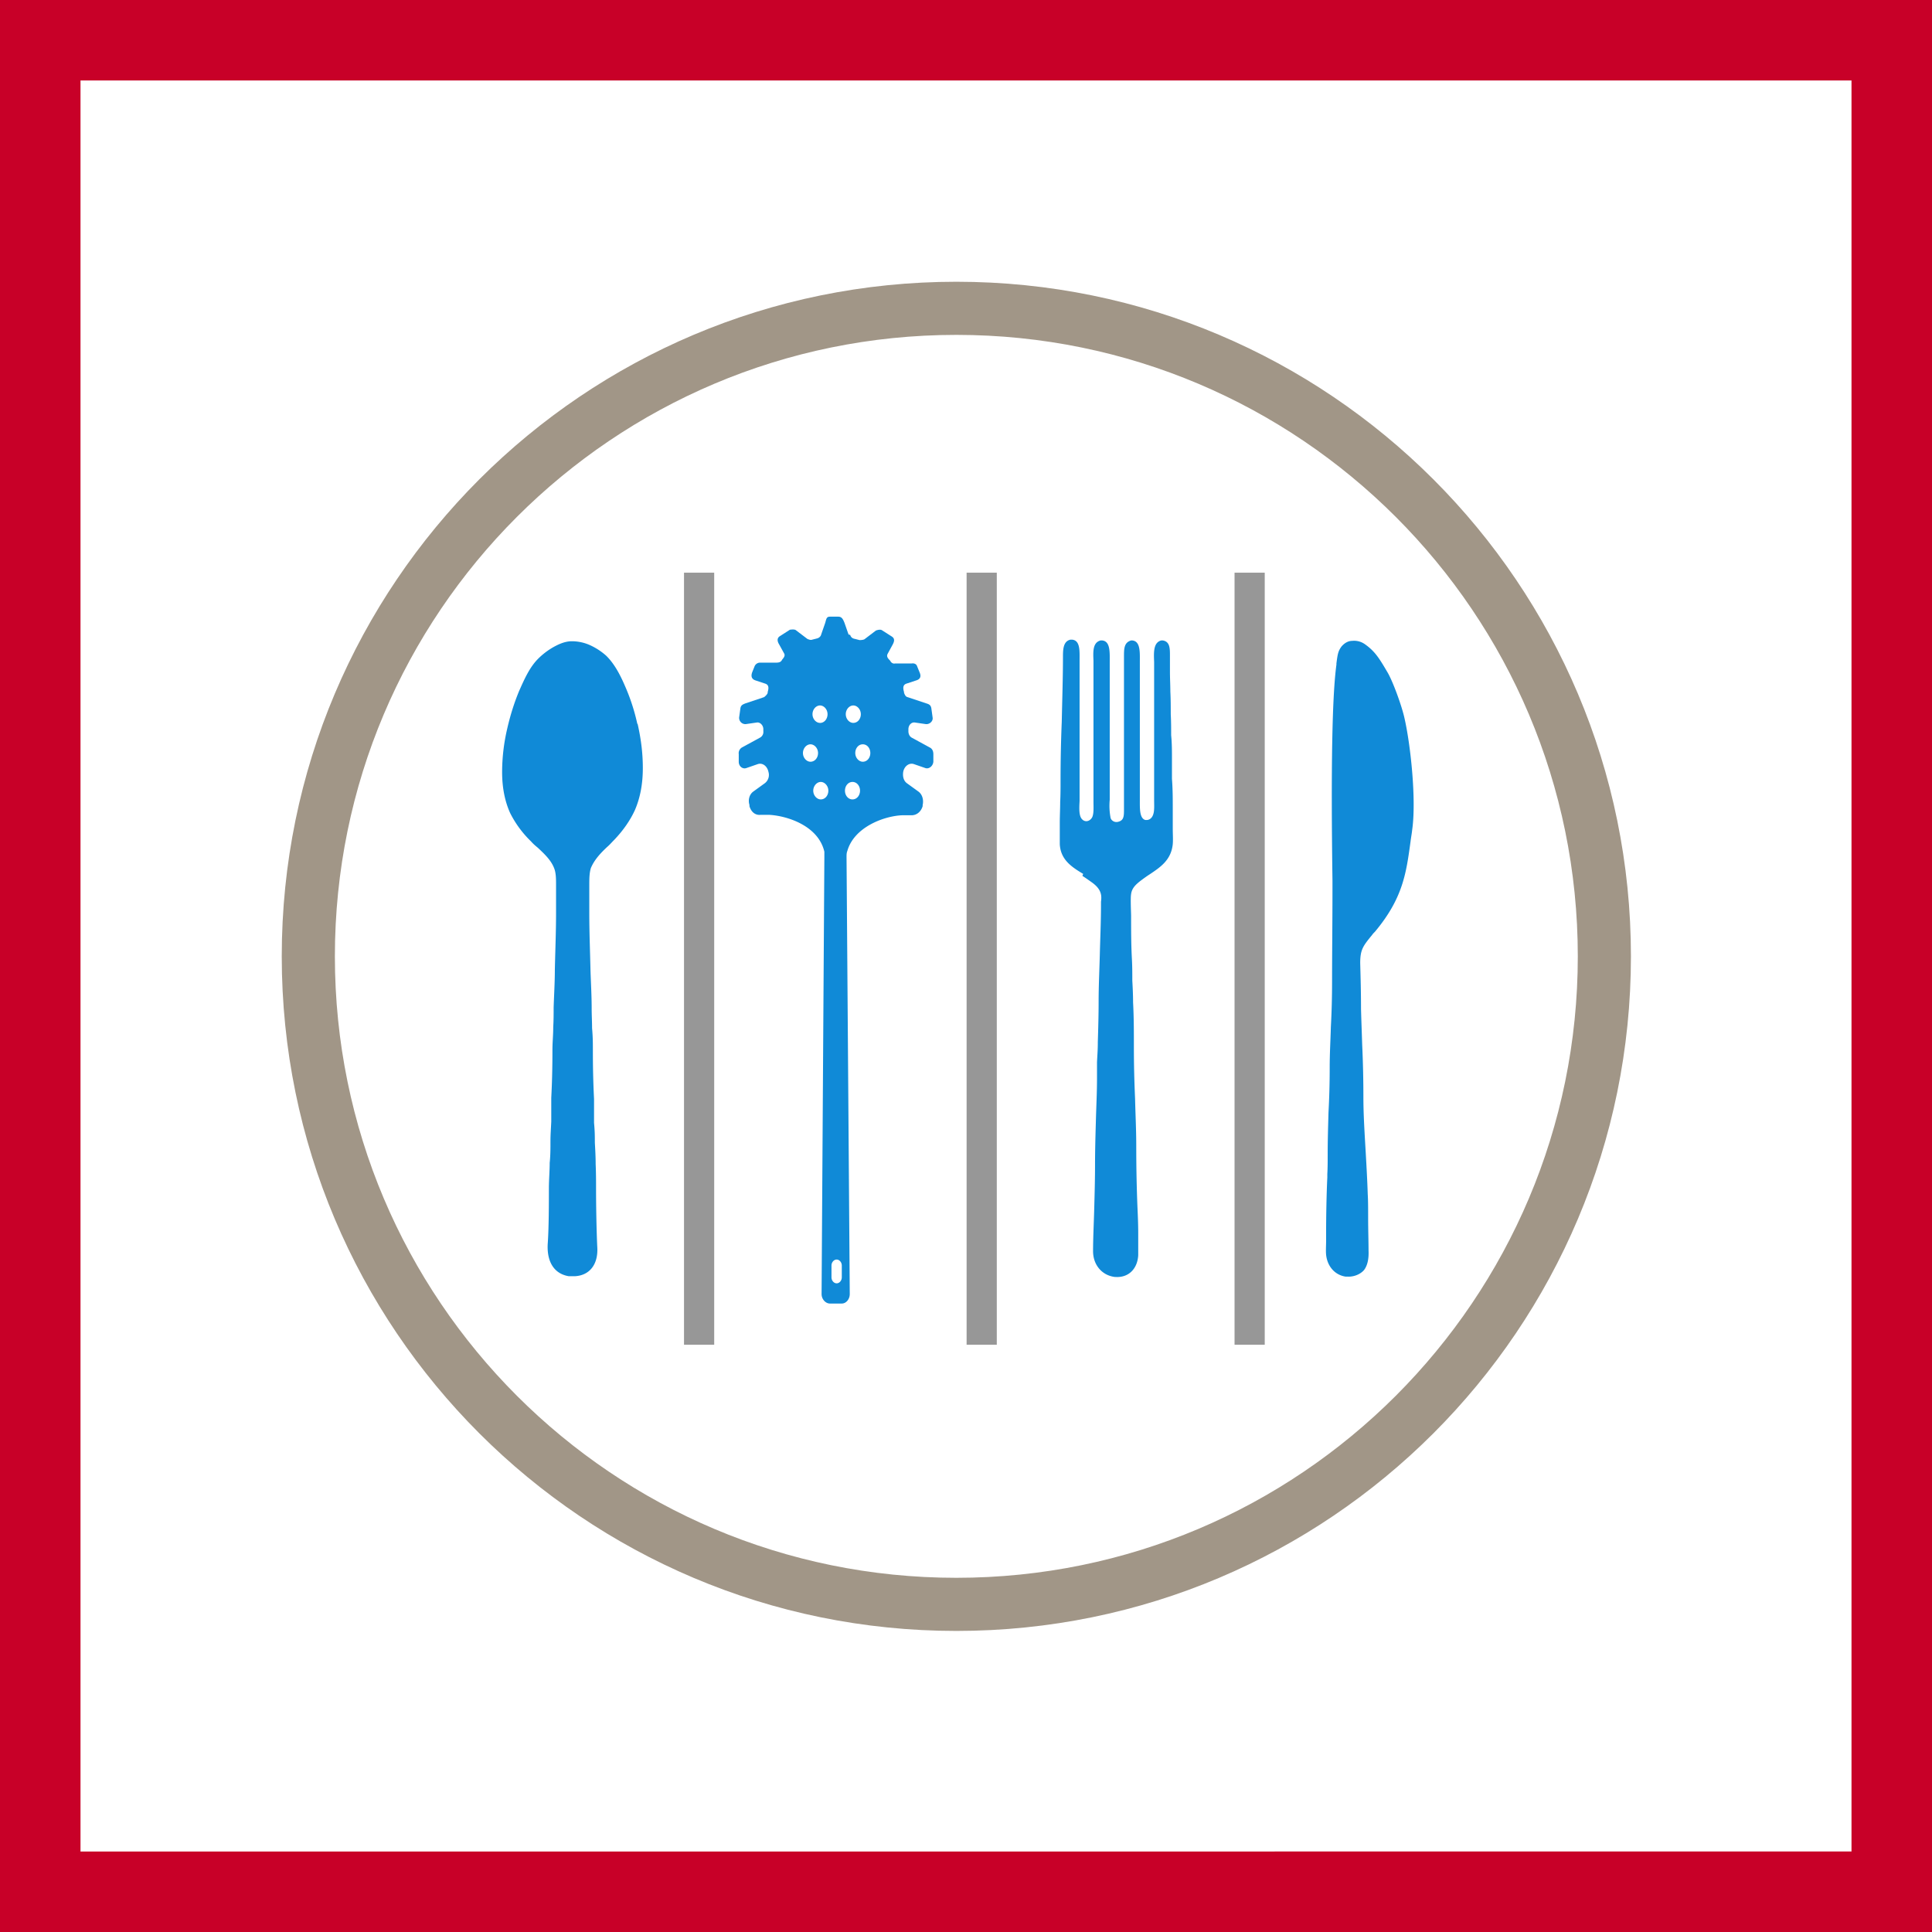
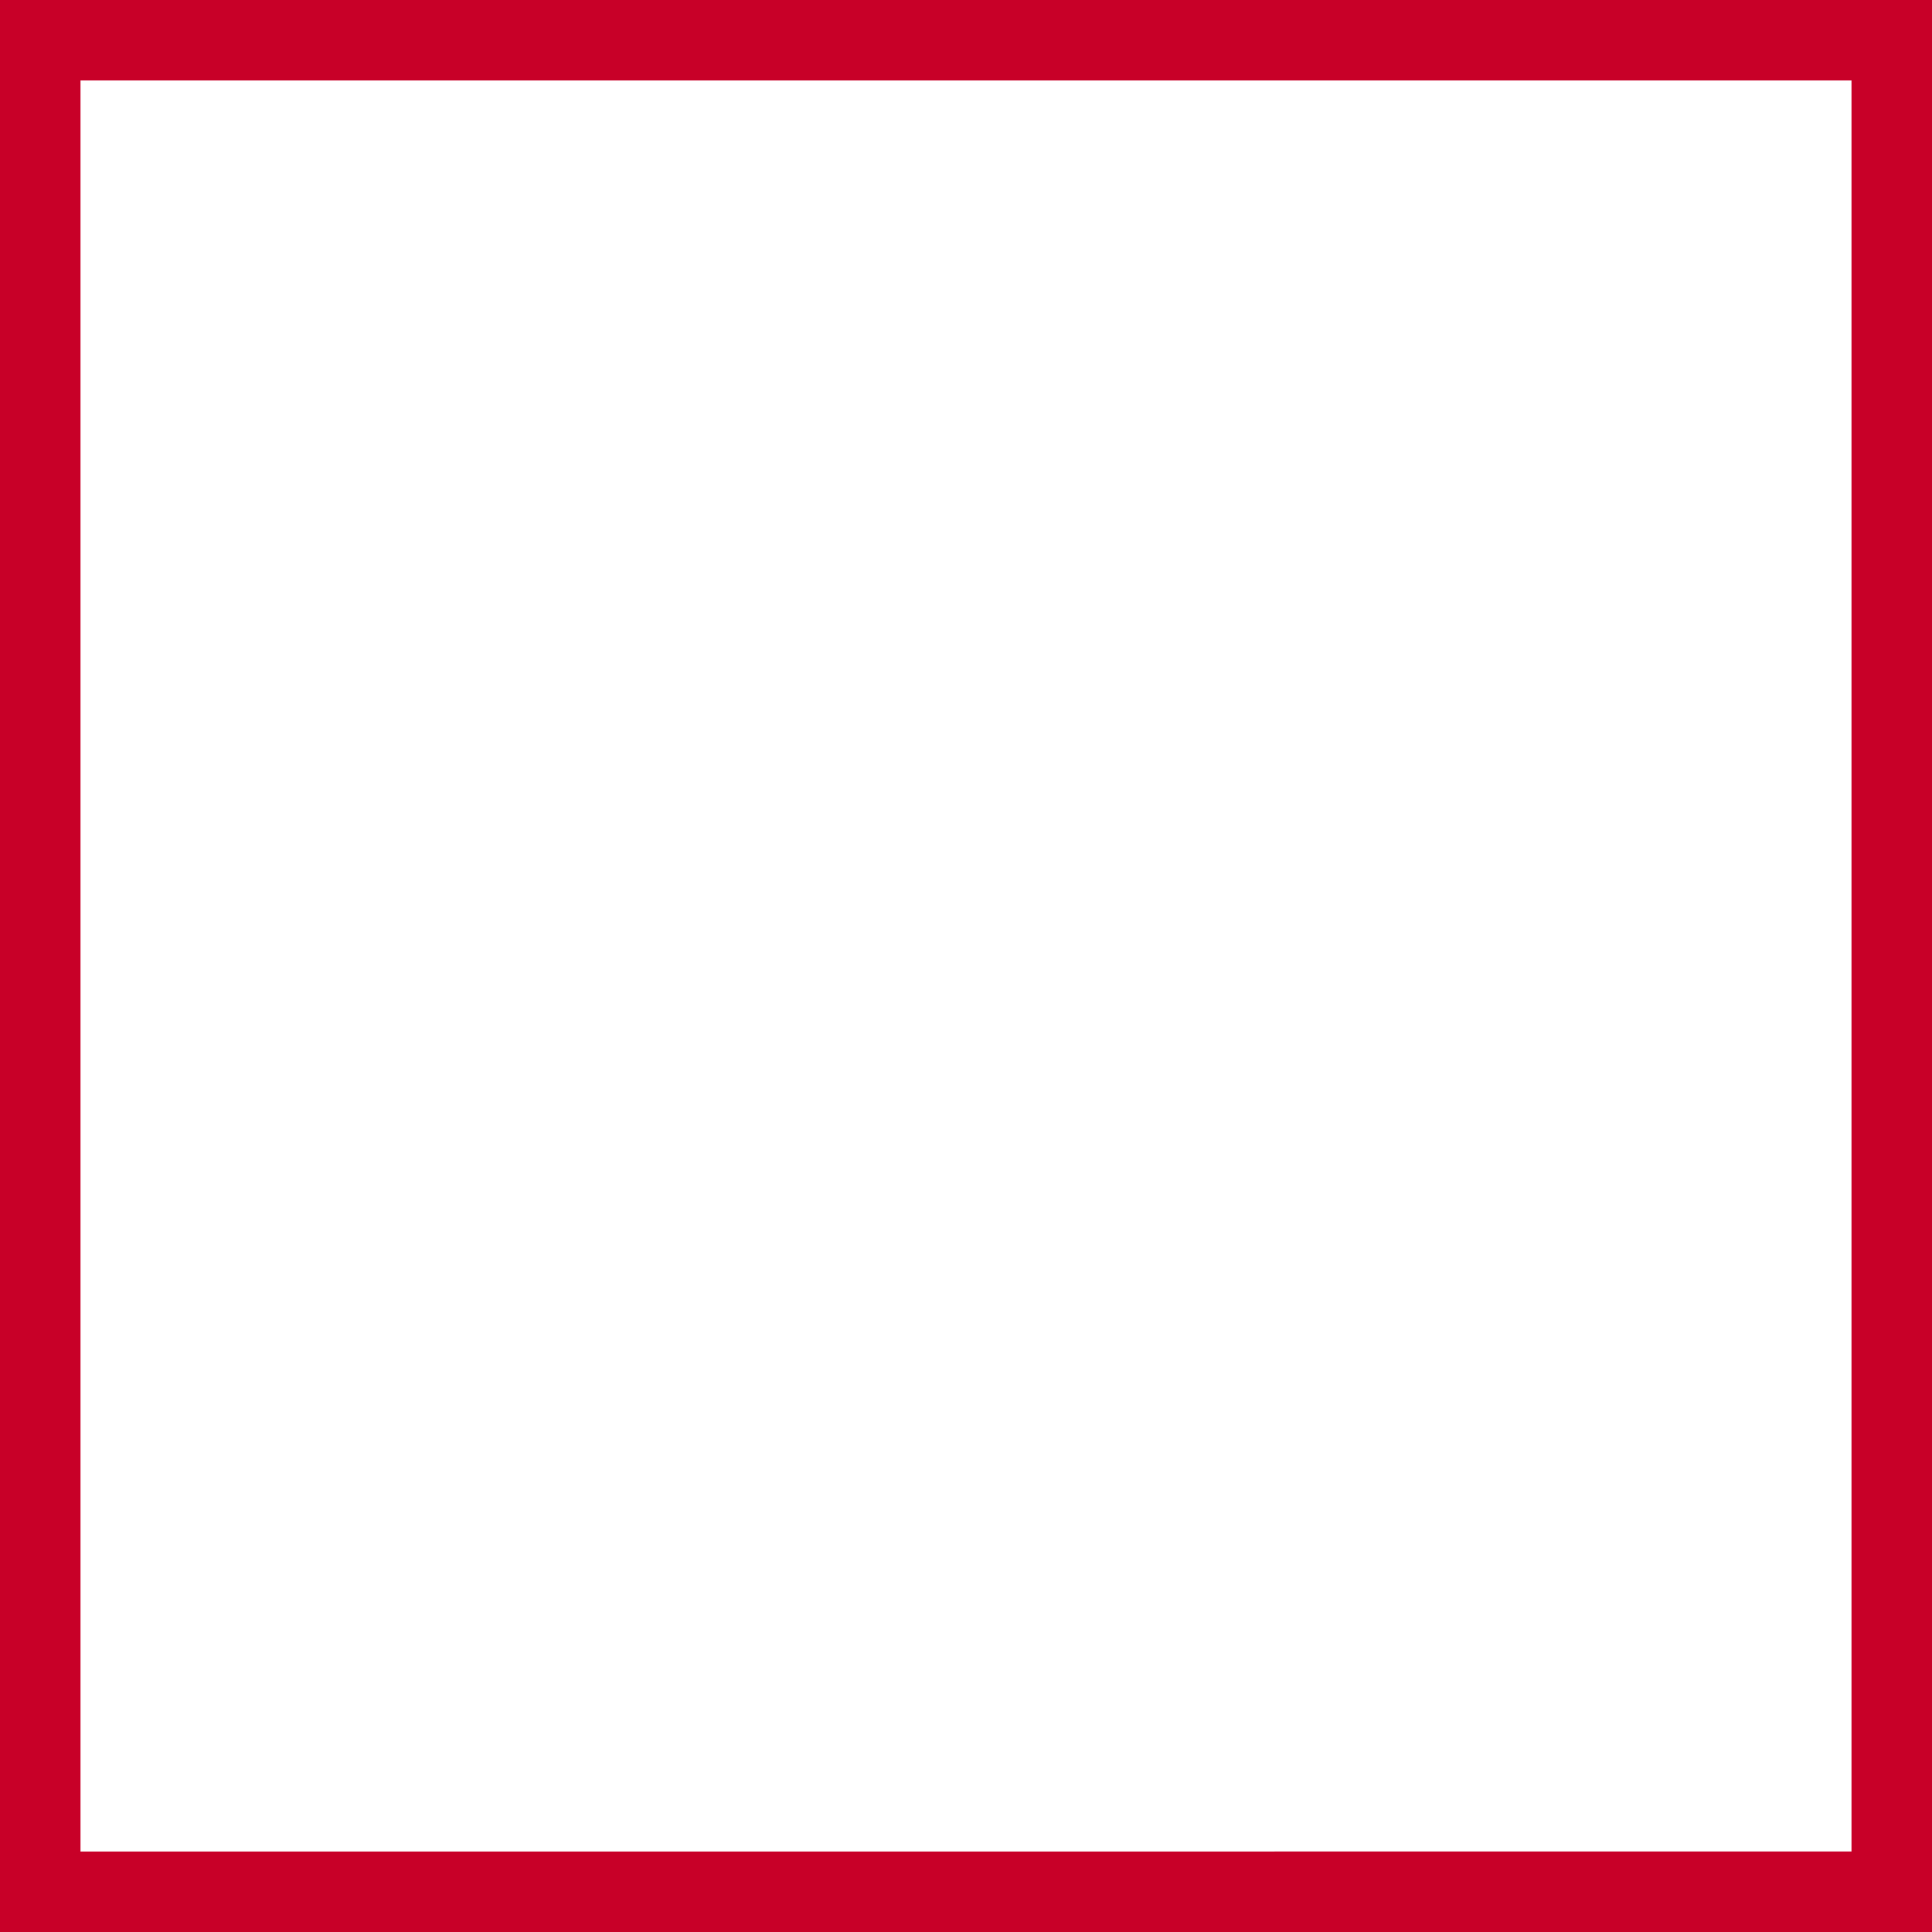
<svg xmlns="http://www.w3.org/2000/svg" width="48" height="48" fill="none" viewBox="0 0 48 48">
  <rect x="0" y="0" width="48" height="48" fill="#333333" stroke="none" />
  <path fill="#fff" stroke="#C80028" stroke-width="2" d="M1 47V1h46v46H1Z" />
-   <path fill="#A19687" fill-rule="evenodd" d="M7 23.76C7 14.504 14.504 7 23.76 7c9.257 0 16.76 7.504 16.76 16.76 0 9.257-7.503 16.76-16.76 16.76C14.504 40.52 7 33.017 7 23.76ZM23.76 8.32c-8.527 0-15.44 6.913-15.44 15.44 0 8.528 6.913 15.44 15.44 15.44 8.528 0 15.44-6.912 15.44-15.44 0-8.527-6.912-15.44-15.44-15.44Z" clip-rule="evenodd" />
-   <path fill="#108AD7" d="M26.892 21.761c.078.05.147.099.216.148.099.069.217.167.246.315.01.05.01.108 0 .177v.079c0 .423-.02.847-.03 1.26-.01.375-.029.759-.029 1.143 0 .335-.01.68-.02 1.004 0 .197-.01.296-.02.502v.375c0 .403-.019.718-.029 1.122-.01.345-.02.709-.02 1.054 0 .354-.01.718-.02 1.083-.009.354-.029.729-.029 1.063 0 .335.217.601.542.64h.02c.315.02.541-.197.56-.541v-.542c0-.216-.009-.433-.019-.65-.02-.492-.03-1.004-.03-1.506 0-.424-.019-.758-.029-1.182-.02-.463-.03-.847-.03-1.32 0-.354 0-.709-.02-1.083 0-.177-.009-.364-.019-.541 0-.178 0-.355-.01-.532-.02-.364-.02-.739-.02-1.073 0-.07-.019-.443 0-.542.02-.157.129-.246.227-.325.079-.059.158-.118.236-.167.266-.178.532-.355.572-.749.01-.118 0-.246 0-.384v-.492c0-.246 0-.492-.02-.748v-.493c0-.197 0-.394-.02-.59 0-.168 0-.345-.01-.522 0-.188 0-.375-.01-.562 0-.157-.01-.325-.01-.482v-.405c0-.186 0-.354-.177-.383h-.039c-.197.05-.187.295-.177.532v3.426c0 .128.01.266-.02.355-.01.04-.05.138-.157.148h-.04c-.148-.04-.138-.286-.138-.503V16.453c0-.236.02-.521-.187-.541h-.03c-.177.05-.177.207-.177.404V20.097c0 .187 0 .295-.167.325-.089.01-.157-.05-.167-.108a1.6 1.6 0 0 1-.02-.444v-3.407c0-.246.02-.531-.187-.551h-.04c-.197.05-.187.276-.177.502v3.496c0 .138.01.266-.02.364-.02.07-.088.128-.157.128a.14.14 0 0 1-.098-.04c-.09-.078-.08-.275-.07-.462V16.414c0-.236.02-.502-.186-.522h-.04c-.187.04-.187.256-.187.443 0 .483-.02 1.113-.03 1.596-.02.482-.03.974-.03 1.457 0 .177 0 .364-.009.532 0 .167-.01.344-.01.522V20.973c.02.394.306.572.581.739M33.44 31.717h.04c.157.01.324-.06.413-.168.079-.108.118-.266.108-.482 0-.227-.01-.522-.01-.808 0-.226 0-.433-.01-.59-.01-.326-.03-.68-.049-1.015-.03-.522-.059-.955-.059-1.408 0-.423-.01-.866-.03-1.29-.01-.325-.02-.561-.029-.886 0-.433-.01-.758-.02-1.143 0-.334.07-.423.296-.699.02-.03.04-.049.069-.078.699-.837.778-1.458.886-2.246.01-.088.03-.187.04-.285.108-.748-.04-2.137-.198-2.807-.069-.295-.285-.896-.423-1.122-.197-.335-.305-.512-.561-.69a.46.46 0 0 0-.306-.078c-.108 0-.197.059-.266.138-.088.118-.098.197-.128.423v.03c-.108.787-.137 2.6-.098 5.366v.246c0 .778-.01 1.537-.01 2.265 0 .375-.01.759-.03 1.123-.01.364-.029.65-.029 1.024s-.01.739-.03 1.103c-.01.374-.02.67-.02 1.053 0 .158 0 .316-.009.473v.089c-.02.394-.03.985-.03 1.359v.216c0 .119-.01.237 0 .345.03.286.217.502.483.542M15.833 17.98a4.964 4.964 0 0 0-.305-.936c-.118-.275-.266-.56-.473-.758a1.6 1.6 0 0 0-.394-.256 1.102 1.102 0 0 0-.482-.098c-.177.01-.325.088-.433.147a1.797 1.797 0 0 0-.375.286c-.216.216-.344.512-.472.798-.118.285-.217.59-.296.935a4.762 4.762 0 0 0-.128 1.083c0 .394.07.729.197 1.014a2.6 2.6 0 0 0 .522.71c.05.058.108.108.168.157.167.157.325.305.403.502.05.118.05.276.05.433v.69c0 .463-.02.945-.03 1.408 0 .305-.02.63-.03.935 0 .158 0 .325-.01.483 0 .226-.02.364-.02.59 0 .404-.009.798-.029 1.172v.591c-.01.217-.02.325-.02.493 0 .177 0 .354-.019.531 0 .207-.02.424-.02.64 0 .335 0 .985-.03 1.389-.019.443.168.729.523.788h.157c.355-.02.581-.286.552-.729-.02-.414-.03-1.063-.03-1.408 0-.217 0-.433-.01-.65 0-.177-.01-.355-.02-.532 0-.157 0-.276-.02-.492v-.591c-.019-.374-.029-.768-.029-1.172 0-.226 0-.364-.02-.59 0-.158-.01-.325-.01-.483 0-.315-.019-.64-.029-.945-.01-.463-.03-.946-.03-1.418v-.69c0-.167 0-.315.04-.443.089-.207.236-.364.404-.522.059-.049.108-.108.167-.167.246-.256.414-.512.522-.748.128-.296.197-.64.197-1.044 0-.355-.04-.7-.128-1.093" />
-   <path fill="#979797" fill-rule="evenodd" d="M16.994 33.41V14.228h.75V33.41h-.75Zm7.021 0V14.228h.75V33.41h-.75Zm6.657 0V14.228h.75V33.41h-.75Z" clip-rule="evenodd" />
-   <path fill="#108AD7" d="M20.786 31.293c-.069 0-.128.07-.128.148v.295c0 .08.06.148.128.148.07 0 .128-.069.128-.148v-.295c0-.079-.059-.148-.128-.148ZM21.2 17.96c.108 0 .187-.098.187-.216 0-.119-.089-.217-.187-.217-.099 0-.187.098-.187.217 0 .118.088.216.187.216Zm.236.965c.108 0 .187-.098.187-.216 0-.119-.079-.217-.187-.217s-.187.098-.187.217c0 .118.089.216.187.216Zm-.256.936c.108 0 .187-.099.187-.217s-.079-.217-.187-.217-.187.099-.187.217.079.217.187.217Zm-.807-1.9c.108 0 .187-.1.187-.217 0-.119-.089-.217-.187-.217-.099 0-.187.098-.187.217 0 .118.088.216.187.216Zm-.237.964c.109 0 .188-.098.188-.216 0-.119-.09-.217-.188-.217s-.187.098-.187.217c0 .118.089.216.187.216Zm.256.936c.109 0 .188-.099.188-.217s-.09-.217-.188-.217-.187.099-.187.217.089.217.187.217Zm.73-4.087c.019.06.058.089.117.099l.118.03s.08 0 .119-.02l.285-.217s.099-.04.148-.01l.246.157c.079.05.069.119.02.207l-.118.217c-.04.069 0 .118.049.167 0 0 .02.02.02.03.029.04.068.059.108.05h.413c.06-.01.119.009.138.068l.06.148c.049.108.019.177-.09.207l-.236.078c-.088.03-.088.109-.059.207v.02c.02.05.04.098.089.108l.473.158c.069.02.108.049.118.128l.03.216c.019.099-.08.178-.168.168l-.276-.04c-.088-.01-.157.07-.157.168v.049c0 .069.03.128.078.157l.453.247c.06.03.089.088.089.167v.187c-.01.108-.108.187-.197.158l-.286-.099c-.118-.04-.236.05-.265.187-.02.119.01.227.088.286l.286.207c.098.069.138.206.108.335v.03c-.04.137-.148.226-.276.226h-.236c-.453.02-1.191.295-1.359.886-.02.05-.02.098-.02.157l.08 10.852c0 .128-.09.236-.198.236h-.295c-.108 0-.207-.108-.207-.236l.069-10.852v-.137c-.148-.64-.906-.887-1.359-.916h-.236c-.128.01-.227-.079-.266-.217v-.03c-.04-.128 0-.265.098-.334l.286-.207a.259.259 0 0 0 .089-.276c-.03-.148-.148-.236-.266-.197l-.286.099c-.088.03-.187-.04-.187-.158v-.187a.166.166 0 0 1 .079-.167l.453-.247a.16.16 0 0 0 .079-.157v-.05c0-.098-.08-.177-.158-.167l-.276.04a.155.155 0 0 1-.167-.168l.03-.216c.01-.08.049-.099.118-.128l.472-.158s.079-.059.089-.108v-.02c.03-.098.03-.177-.06-.207l-.236-.078c-.098-.03-.128-.099-.088-.207l.059-.148a.149.149 0 0 1 .138-.089h.413s.08 0 .109-.039c0 0 .02-.02.02-.03.049-.059.088-.108.049-.167l-.119-.216c-.049-.08-.059-.158.02-.207l.246-.158s.109-.02.148.01l.286.217s.078.039.118.02l.118-.03c.05-.01.098-.05.108-.099l.099-.285c.03-.099.03-.158.118-.158h.207c.088 0 .118.06.157.158l.099.285.04.01Z" />
</svg>